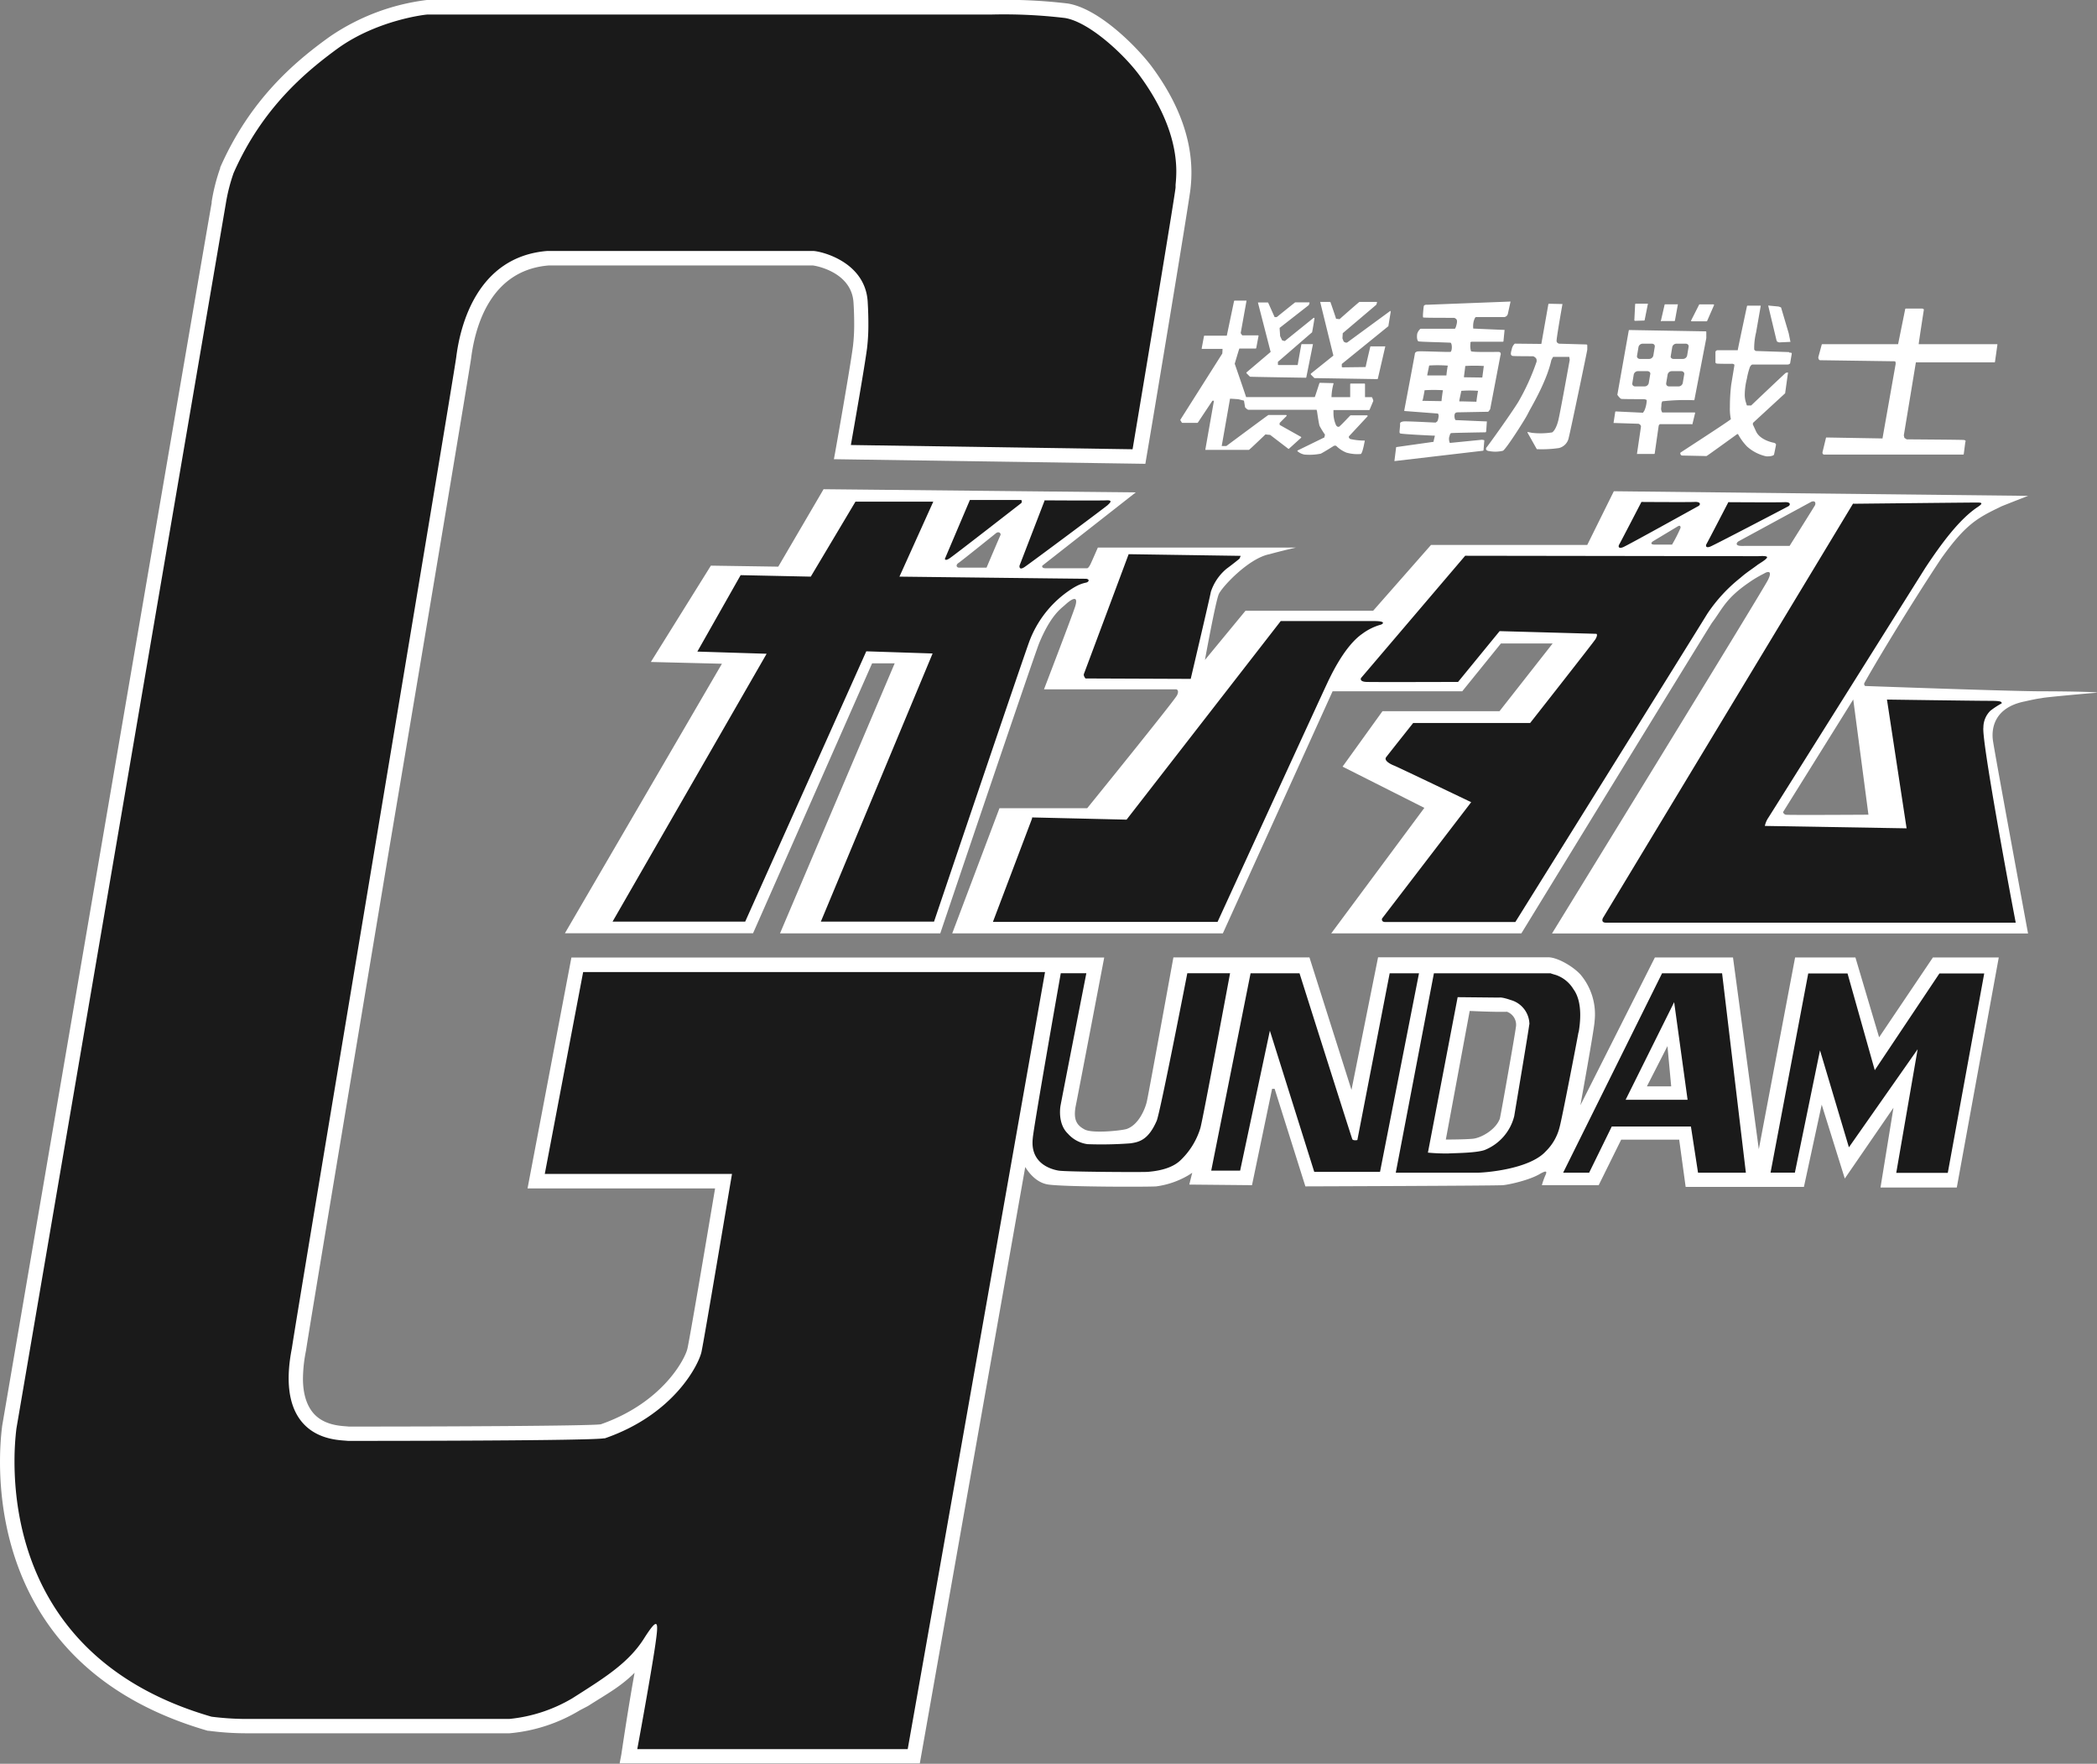
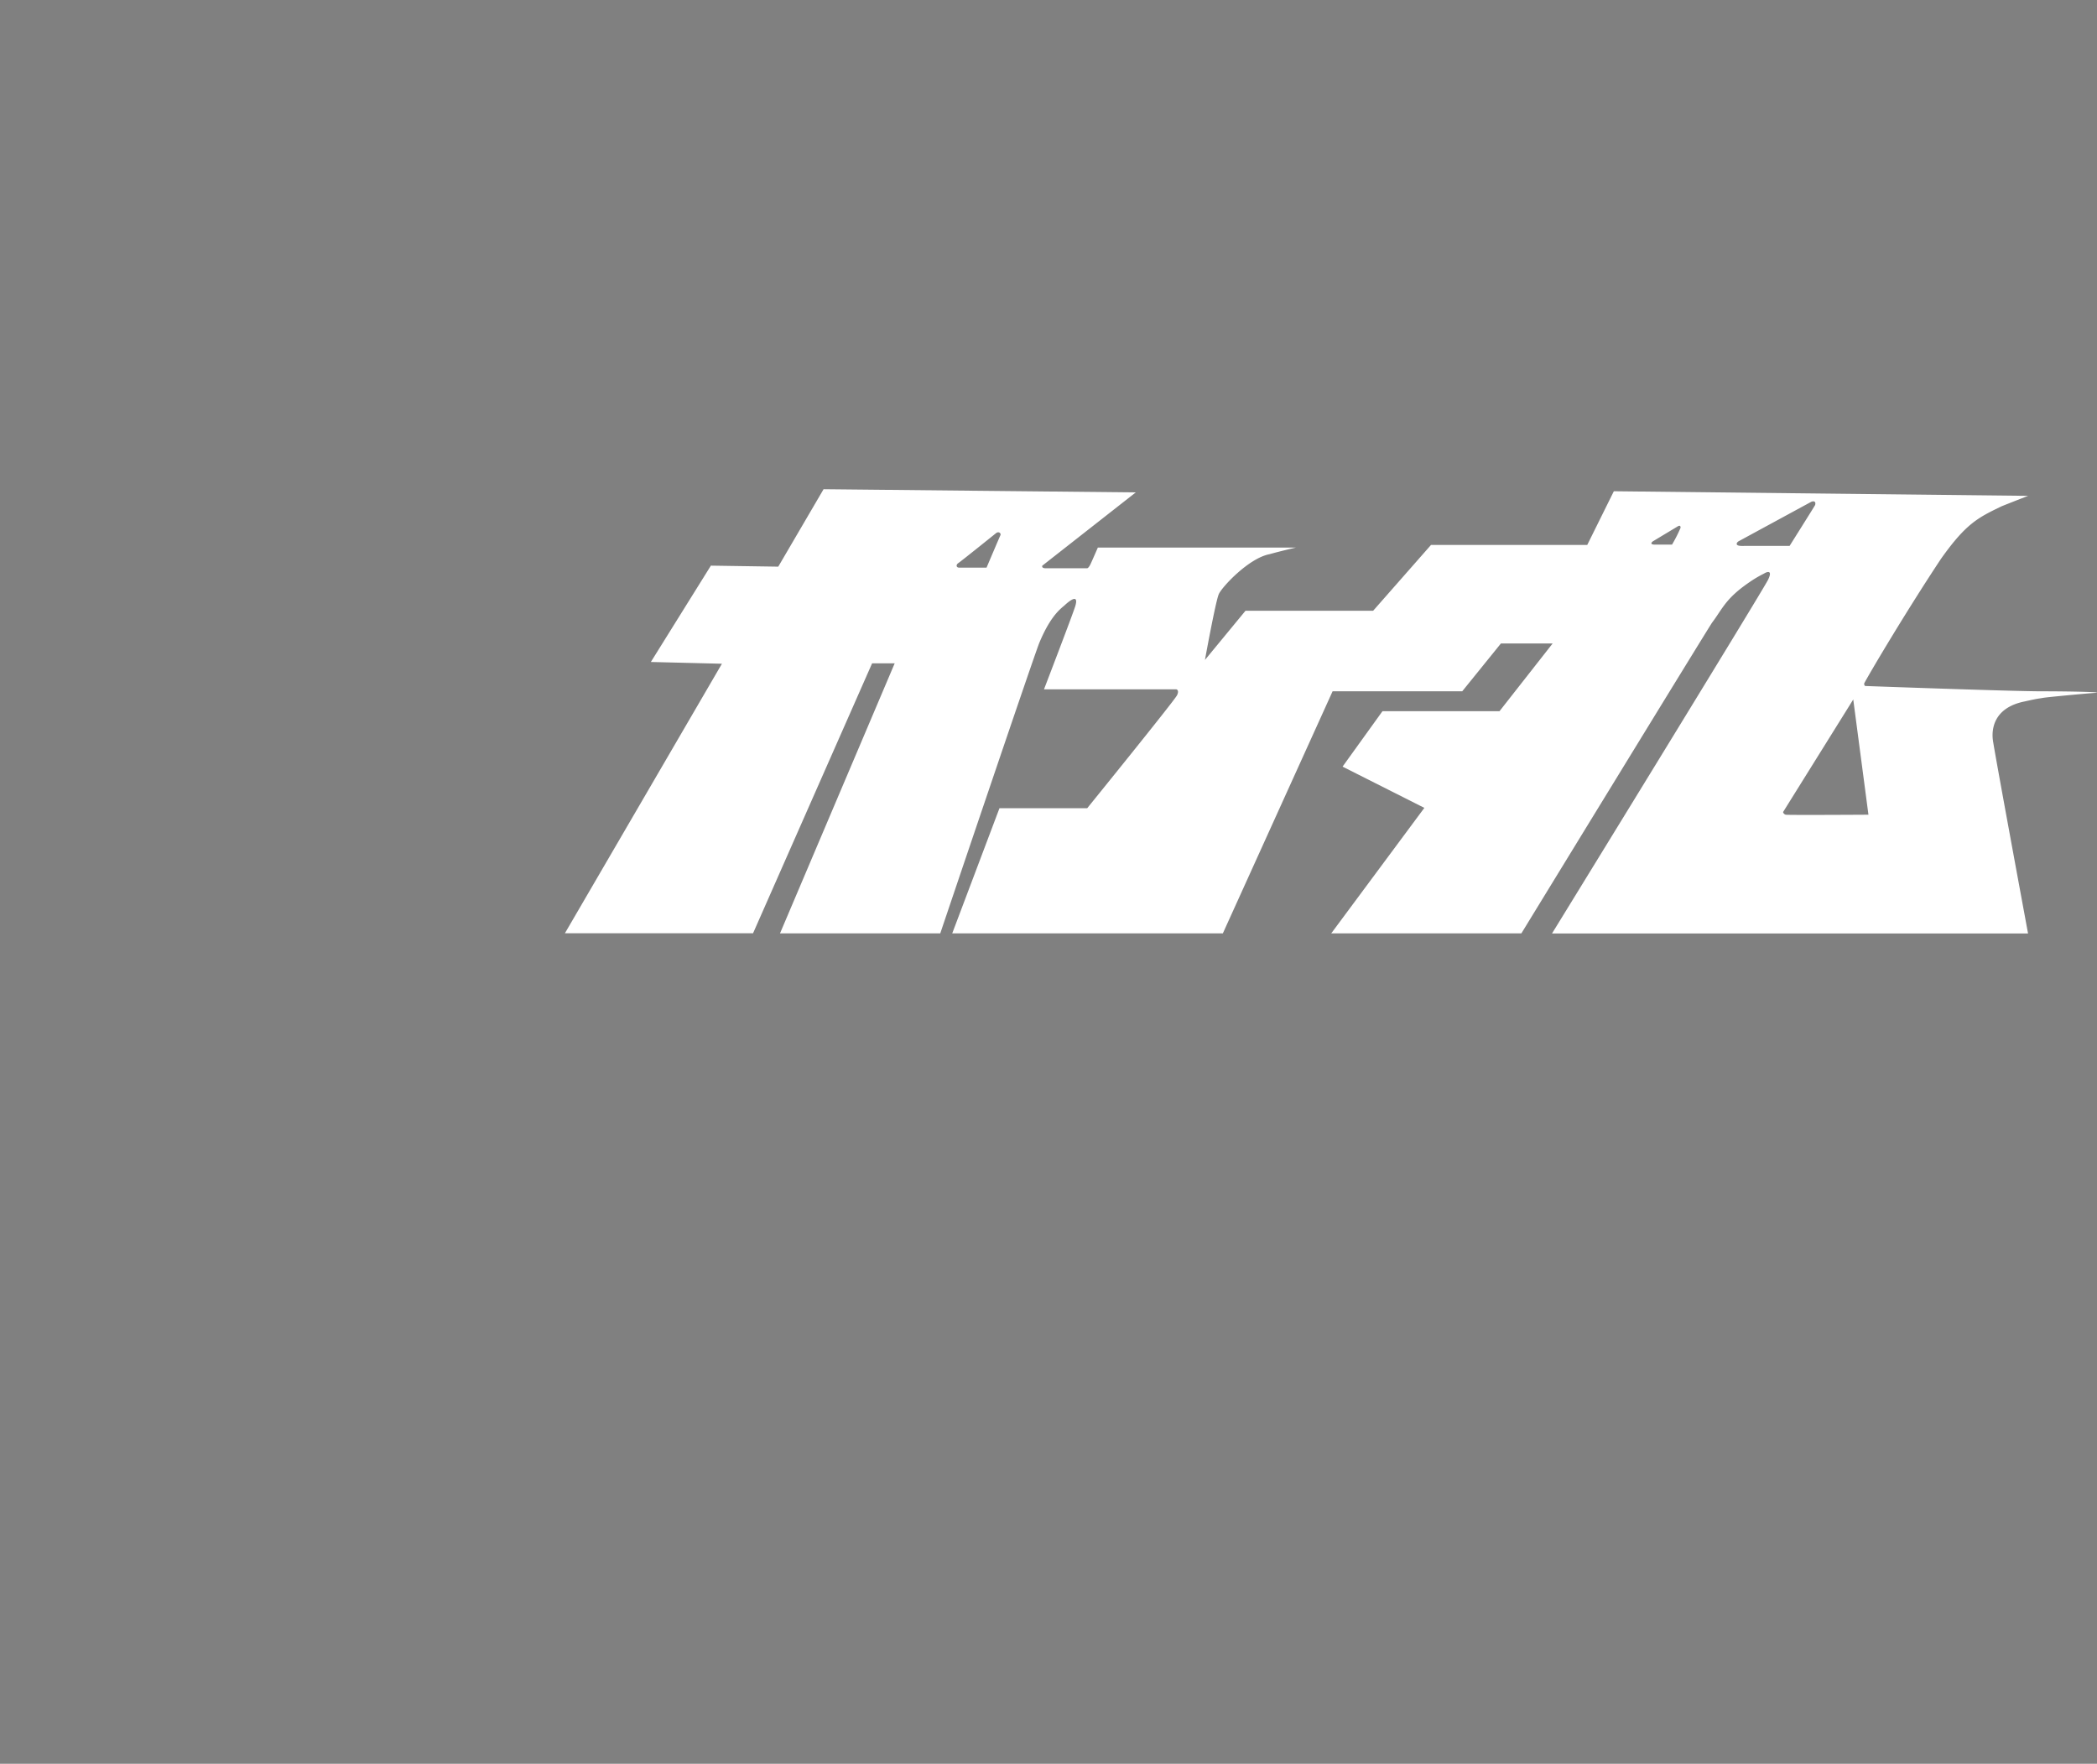
<svg xmlns="http://www.w3.org/2000/svg" viewBox="0 0 454.07 381.91">
  <rect x="0" y="0" width="454.07" height="381.91" fill="#808080" stroke="none" />
  <defs>
    <style>.cls-1{fill:#fff;}.cls-2{fill:#1a1a1a;}</style>
  </defs>
  <g id="レイヤー_2" data-name="レイヤー 2">
    <g id="レイヤー_1-2" data-name="レイヤー 1">
-       <path class="cls-1" d="M418.54,207.32l-11.65,17.29-5.13-17.29H388.7l-7.86,41.52-5.59-41.52H358.34l-16.13,32s3.07-16.9,3.07-18.19A13.34,13.34,0,0,0,342.21,211c-1.67-1.8-5-3.72-7-3.72H298.4L292.64,236l-9.1-28.69H254.08s-5.37,29.59-5.76,31.25-1.79,5-4.35,5.9c-1.28.38-7.43,1-9.09.12s-2.57-2.05-1.92-5.25,6.14-32,6.14-32H230v0H123.73l-9.5,50h40.61c-2.05,12.22-5.57,33-6,34.73-.48,2.12-5.3,11.65-18.76,16.35-2.57.36-33.87.49-54.52.49l-.55-.05c-1.71-.12-5.26-.37-7.41-3.17-1.3-1.7-2-4.1-2-7.18a31.73,31.73,0,0,1,.66-6.05c.54-3.73,9.42-57,18-108.55C93.29,130.34,101.71,79.79,102,77.66c.89-7.1,4.25-19.15,16.81-20.18H176c.24,0,8.37,1.25,8.81,8,0,0,.15,2.06.15,4.53a39.55,39.55,0,0,1-.27,5c-.64,4.89-3.76,22.43-3.79,22.6l-.33,1.82,67.44,1,.22-1.33c1-5.76,9.43-56.33,9.56-58.32l.05-.48c.84-8.46-2-17.18-8.48-25.92-3-4-11.32-12.57-18.22-13.63A115,115,0,0,0,214.69,0H92.42A47.43,47.43,0,0,0,71.5,7.87c-7.69,5.49-17.35,13.69-23.82,28.39l0,.07,0,.07a41.29,41.29,0,0,0-1.85,7.29l0,.28C45.48,45.51.9,306.23.45,308.86v.07C-.63,317.47-3.5,360.79,45,374.77l.1,0h.11a61.62,61.62,0,0,0,7.81.54h57.33a35.43,35.43,0,0,0,15.24-5l1.71-.89c4.2-2.68,7-4.14,10.11-7.21-1.46,8-2.85,17.6-2.88,17.75l-.36,1.87h65L222,252.7c.87,1.4,2.55,3.47,5.06,3.8,3.84.52,21.64.52,23.31.39a18.57,18.57,0,0,0,6.79-2.31c.64-.38,1-.64,1-.64l-.64,2.56,13.58.13,4.35-20.87H276l6.66,21.13s41.37-.13,42.78-.26,6-1.15,8.2-2.56c.77-.38,1.54-.77,1,.39a15.35,15.35,0,0,0-.77,2.17h12.3l4.87-9.86H363.6L365,257h25.61l3.85-17.81,5,16L410,239.86l-2.81,17.28h16.52l9.09-49.82Zm-90.32,15.21c-.09,1-3.09,18.06-3.45,19.69-.91,2.45-4.08,4.17-5.8,4.35s-5.9.18-5.9.18l5.17-27.85s5.44.27,8.07.18A3,3,0,0,1,328.22,222.53Zm28.39,12.7,4.45-8.71.81,8.71Z" />
      <path class="cls-1" d="M442.17,149.69c-6.62,0-38.3-1.15-38.3-1.15a.54.54,0,0,1-.13-.72C405.42,144.75,413,132,420.29,121c5.44-7.66,8-8.9,13.16-11.39,2.88-1.15,5.7-2.24,5.7-2.24l-89.7-1L343.69,118H309.86l-12.53,14.25H269.69l-8.78,10.65s2.3-12.67,3-14.25,6.48-7.77,10.94-8.64c2.59-.72,5.76-1.44,5.76-1.44H237.72s-1.36,3.12-1.59,3.59-.52.89-.75.89h-8.94c-1,0-.75-.56-.75-.56l20.24-15.87-67.6-.69-9.81,16.77-14.59-.22-13,20.86,15.39.38-34,58.36h40.74l25.78-58.45h4.89L168.9,202.1h34.7s20.37-60.33,21.45-62.92c2.53-6.07,4.74-7.43,5.58-8.21s3.06-2.59,2.2.29c-.58,1.88-6.77,18-6.77,18h28.65s.72.14.15,1.3S235.42,175,235.42,175h-19L206.19,202.1h58.6l23.76-52.41h28.07L325,139.33H336.2L324.69,154H299.35l-8.64,12,17.71,8.93L288.26,202.1h41.17s40.72-66.52,41.3-67.29c2.22-2.93,2.87-5.15,7.9-8.62a25.47,25.47,0,0,1,3.35-2c.43-.29,2-1,.87,1.34s-46.79,76.6-46.79,76.6H439.14s-7.33-39.59-7.62-41.9.14-7,6.91-8.35c3.17-.72,3.18-.61,3.9-.76s9.18-.94,11.34-1.09S448.8,149.69,442.17,149.69ZM216.62,115.91c-.19.38-3,7-3,7h-5.95c-.6,0-.74-.61-.14-1s8.19-6.5,8.19-6.5C216.34,115,216.81,115.54,216.62,115.91Zm147.27-1.6a32.48,32.48,0,0,1-1.84,3.62c-.19,0-2.35,0-3.67,0s-.66-.61-.42-.75l5.32-3.2C364,113.55,363.89,114.31,363.89,114.31Zm13.22,3.9c-1.51,0-1.08-.75-.66-1l15.76-8.56c1-.37.94.47.8.75s-5.5,8.8-5.5,8.8Zm9.55,58.2a.81.81,0,0,1-.57-.57l15.2-24.38,3.29,24.95s-17.47.11-17.92,0" />
-       <path class="cls-2" d="M160.42,124.54l15.14.32,9.68-16.24h16.85l-7.33,16.24s39,.46,40.27.46c.93,0,.86.66.16.83-1,.22-2.14.54-4.63,2.41a23.31,23.31,0,0,0-7.55,10c-.78,1.87-20.76,61-20.76,61H177.74l24.2-58.06-14.36-.47-26.22,58.53H132.64L166,141.56l-15-.47,9.37-16.55M210,108.29,204.6,121s0,.56,1-.09,15.57-12,15.57-12,.28-.65-.18-.65H210m16.24,0-5.48,14.22s-.19,1.17,1.12.28,17.69-13.09,18-13.42,1.31-1.08-.33-1-13.28,0-13.28,0M244.39,120s-9.51,25.48-9.68,25.91.34,1,.34,1l22.78.09s4.19-17.8,4.36-18.85a10.93,10.93,0,0,1,3.4-5c1.66-1.22,2.8-2.18,2.8-2.18l.26-.61L244.39,120m-20.91,57.22L215,199.62h48.64s23.43-51.1,24.1-52.43,3.5-7.35,7.22-9.94a12.24,12.24,0,0,1,4.07-2c.33-.11,1.32-.77-1.56-.77H277.32l-33.38,43L223.48,177m93.77-56.65-22.54,26.46s-.45.79,1.18.85,19.83,0,19.83,0l9-11,20.87.58c.33,0,.26.53-.13,1.18s-14.13,18.13-14.13,18.13H306s-5.73,7.21-5.89,7.46c-.46.72,1.05,1.5,1.77,1.77s16.68,7.92,16.68,7.92l-19.3,25.19s-.26.76.72.76h28.14s36.66-58.77,41.55-66.72a33.83,33.83,0,0,1,7.2-7.82c1.28-1.14,2.44-1.84,3.7-2.8.34-.26,2-1.2,2.06-1.62s-1.58-.26-2-.26l-63.39-.09m38.21-11.7s-4.61,8.9-4.84,9.27-.19,1,.85.57,15.76-8.61,16.28-8.89.61-1-.9-.9c-1.13.07-11.39,0-11.39,0m18.82,0s-4.51,8.71-4.74,9.08-.2,1,.84.57,16.33-8.42,16.84-8.7.62-1-.89-.9c-1.13.07-12.05,0-12.05,0m27,.27-54.19,89.78s-.52,1,.66,1h88.73s-.78-4.1-1-5.28-6.42-34.29-6-37a5.11,5.11,0,0,1,1.5-3.6,18.78,18.78,0,0,1,2.47-1.62c0-.46-.51-.54-3.06-.54s-21.79-.27-21.79-.27l4.25,27.88-30.69-.52a5,5,0,0,1,.79-1.83c.65-1,33.44-53.24,34-54.12,3.47-5.24,7.39-10.55,11.38-13.16,1.47-1,.4-.91-.72-.91-1.76,0-26.3.26-26.3.26" />
-       <path class="cls-1" d="M275.14,76.22,272.4,65.58a.06.06,0,0,1,0,0,.13.13,0,0,1,0-.08.14.14,0,0,1,.1,0h2a.13.13,0,0,1,.12.08l1.38,3.09.45,0s3.93-3.17,4-3.2h3a.13.13,0,0,1,.11.06.19.19,0,0,1,0,.07v0a3.54,3.54,0,0,1-.17.47L277.08,71c0,.2.11,1.67.11,1.78h0s.42.89.42.9.54.17.61.16l6.2-5a.14.14,0,0,1,.15,0,.12.12,0,0,1,.06.13s-.49,3-.53,3-7.37,6.39-7.39,6.37l0,.64.17.07H281c0-.2.78-4.44.78-4.44a.12.12,0,0,1,.12-.1h2.28a.12.12,0,0,1,.1,0,.2.2,0,0,1,0,.11l-1.42,7.07a.12.12,0,0,1-.13.1s-12-.18-12.07-.22l-.77-.77a.13.13,0,0,1,0-.09h0a.16.16,0,0,1,.05-.1l5.19-4.4m26-8.85a.12.12,0,0,0-.14,0l-9.22,6.76c-.34.24-.81-.16-.82-.17s-.27-.69-.27-.69.07-1.11.07-1.11S298,66,298,66a4.33,4.33,0,0,0,.16-.46.14.14,0,0,0,0-.11.11.11,0,0,0-.11-.06h-3.68c-.09,0-4.29,3.72-4.32,3.75a4.72,4.72,0,0,0-.75-.08c0-.16-1.2-3.58-1.2-3.58a.14.14,0,0,0-.12-.09h-2a.12.12,0,0,0-.1,0,.13.13,0,0,0,0,.08v0L288.72,77l-4.88,3.91a.14.14,0,0,0,0,.1h0a.11.11,0,0,0,0,.09l.77.77c.09,0,13.61.22,13.61.22a.14.14,0,0,0,.13-.1l1.59-6.88a.14.14,0,0,0,0-.11.11.11,0,0,0-.1,0h-3a.12.12,0,0,0-.13.1s-1,4.19-1,4.38l-5,.06-.17-.07c0-.15,0-.64,0-.65s10.1-8.2,10.1-8.2a.12.12,0,0,0,0-.08l.49-3a.12.12,0,0,0-.06-.13M297.1,86h-1.53V83.18a.13.13,0,0,0-.13-.13h-2.95a.13.13,0,0,0-.13.13V86h-4.05a12,12,0,0,1,.44-2.91v0a.19.19,0,0,0,0-.08.14.14,0,0,0-.1-.05l-2.83-.07a.14.14,0,0,0-.13.09s-.92,2.88-1,3H269.82c0-.09-2.45-7.21-2.46-7.21s.83-2.84,1-3.3h3.53a.15.15,0,0,0,.13-.11l.49-2.61v0a.11.11,0,0,0,0-.08.12.12,0,0,0-.1-.05h-3.43l-.33-.49s1.25-6.94,1.25-6.94v0a.12.12,0,0,0,0-.09.14.14,0,0,0-.1,0h-2.46a.14.14,0,0,0-.13.11l-1.57,7.48h-4.81a.13.13,0,0,0-.13.11l-.49,2.61v0a.14.14,0,0,0,0,.09.16.16,0,0,0,.1.05h4.41c0,.21-.05,1-.05,1s-9.07,14.32-9.07,14.32a.12.12,0,0,0,0,.14l.3.49a.14.14,0,0,0,.11.06h3.26a.13.13,0,0,0,.11-.06l3.15-4.73h.33L261,97.32v0a.16.16,0,0,0,0,.09.12.12,0,0,0,.1,0h9.34c.09,0,3.55-3.32,3.58-3.35a7.81,7.81,0,0,0,1,.1h0s3.92,3,3.92,3a.12.12,0,0,0,.17,0l2.64-2.39a.18.18,0,0,0,0-.1v0a.13.13,0,0,0-.07-.09L277.08,92v-.41s1.5-1.51,1.5-1.51a.11.11,0,0,0,0-.14.12.12,0,0,0-.11-.08h-3.82c-.07,0-9.11,6.72-9.11,6.72l-1,0c.05-.29,1.76-10,1.8-10.25.19,0,1.77.11,1.78.11l1.24.31c.05.29.24,1.44.24,1.44.18.21.53.54.74.54H285.1c0,.11.08.33.08.33s.37,2.65.55,3.15a17.41,17.41,0,0,0,1.18,1.92,3.68,3.68,0,0,0-.13.58L281,97.53a.12.12,0,0,0-.07.1v0a.12.12,0,0,0,.05.1,3.22,3.22,0,0,0,1.49.7,12.49,12.49,0,0,0,3.5-.19c.56-.25,2.81-1.67,2.91-1.73l.42,0A6.61,6.61,0,0,0,291.53,98a8.6,8.6,0,0,0,3.08.31c.26,0,.56-1,.9-2.81a.1.1,0,0,0,0-.1.11.11,0,0,0-.09,0,14.38,14.38,0,0,1-3.06-.34.75.75,0,0,1-.31-.44l.07-.17,4-4.3a.13.13,0,0,0,0-.14.14.14,0,0,0-.12-.08h-3.57c-.11.06-1.88,2-2.48,2.48a2.35,2.35,0,0,0-.28,0,.82.82,0,0,1-.43-.48l-.06-.15a6.35,6.35,0,0,1-.44-2.31c0-.21,0-.45,0-.68h7.71a.15.15,0,0,0,.12-.08l.8-1.91a4.13,4.13,0,0,0-.19-.59.11.11,0,0,0-.12-.08m24.71,7.36a.14.14,0,0,1-.13.12c-.07,0-6.92.11-7.36.17-.23,0-.31.27-.41.65l-.11.38c0,.1,0,.2,0,.29a2.07,2.07,0,0,0,.18.81h0l6.95-.69.4.06a.12.12,0,0,1,.11.14l-.17,2.06a.14.14,0,0,1-.12.12l-19.05,2.23a.14.14,0,0,1-.11,0,.13.13,0,0,1,0-.1l.35-2.82a.12.12,0,0,1,.11-.11l8-1.13c0-.15.27-1.22.27-1.22v-.12l-.33,0c-.07,0-7-.32-7.19-.49s-.11-.35,0-1.66l0-.44c0-.32.35-.4.62-.47s2.2,0,5.69.17l1.32.06c.15,0,.23-.12.31-.17.25-.07.42-1,.42-1.42a1.76,1.76,0,0,1-.13-.36s0,0,0,0L304.16,89a.12.12,0,0,1-.09-.05.11.11,0,0,1,0-.08v0c.78-4.13,2.27-12,2.29-12.23s.13-.4.49-.52,2.65,0,6.19.08l1,0c.2,0,.33-.51.33-1s-.11-.93-.29-1l-2.49-.09c-2.48-.07-4.25-.13-4.45-.2s-.41-.64-.27-1.63a2.3,2.3,0,0,1,.71-1.09H315s.17,0,.38-.87c.12-.45.21-1-.08-1.25s-.45-.25-.47-.25c-2.95,0-6.49,0-6.66-.08s.11-2.4.12-2.42c.07-.38.66-.34.75-.33l17.91-.69a.13.13,0,0,1,.11,0,.14.14,0,0,1,0,.11l-.57,2.59a.91.91,0,0,1-.81.66h-6.07c-.22,0-.38.51-.5.88a4.65,4.65,0,0,0-.1,1.61c.21,0,4.11.19,6.67.28a.18.18,0,0,1,.1,0,.19.19,0,0,1,0,.1l-.23,2.35a.13.13,0,0,1-.13.12h-6.64a.46.46,0,0,0-.37.11c-.06.07,0,.17,0,.23a4,4,0,0,0,.12,1.72c.15.1,1.22.2,5.45.14h.48a.5.5,0,0,1,.44.19.63.63,0,0,1,0,.54l-2.23,11.67a3.14,3.14,0,0,1-.42.56l-6.41.12c-.31,0-.63,0-.8.28a1.14,1.14,0,0,0-.1.53,1.91,1.91,0,0,0,.13.71c.05.1.11.16.16.17.31,0,4.47.2,6.63.28a.12.12,0,0,1,.09,0,.11.11,0,0,1,0,.08S321.81,93.39,321.81,93.39Zm-2.07-6.5c0-.31.32-2.35.36-2.36a23,23,0,0,0-3.63,0c-.06.26-.44,2.06-.44,2.09a.72.72,0,0,1,0,.19l.21,0,.34,0Zm1.57-7.74a30.7,30.7,0,0,0-4,0c0,.3-.27,2.23-.27,2.26a.72.72,0,0,1,0,.19l.21,0,.34,0,3.42.05C321,81.48,321.29,79.29,321.31,79.15Zm-11.83,0c-.05.26-.37,1.83-.38,1.86s0,.18,0,.19l.21,0,.34,0,3.59,0c0-.31.26-2.12.31-2.13A29.45,29.45,0,0,0,309.48,79.14ZM308,86.61a.72.72,0,0,1,0,.19h.21l.34,0,3.59.06c0-.32.27-2.35.32-2.36a29.45,29.45,0,0,0-4,0c0,.28-.38,2.06-.38,2.09m35.53-12-6-.17s-.52-.1-.56-.57.89-5.87,1.26-7.91a.2.2,0,0,0,0-.11.14.14,0,0,0-.1,0l-2.81-.06a.14.14,0,0,0-.13.11s-1.48,8.38-1.52,8.59L328,74.41a2.16,2.16,0,0,0-.64,1.14l-.09.35a3,3,0,0,0-.12.67.5.5,0,0,0,.09.32.45.45,0,0,0,.35.19c.57.06,4.2.06,4.36.06a1.26,1.26,0,0,1,.68.49.8.8,0,0,1,.1.38,1.45,1.45,0,0,1,0,.28A48.9,48.9,0,0,1,328.78,87c-1.78,2.88-6.65,9.62-6.85,9.82a.48.48,0,0,0-.15.33.35.35,0,0,0,0,.14c.07.21.31.35.66.38a6.93,6.93,0,0,0,3-.07c.66-.33,4.61-6.51,5.27-7.78l.52-1c1.24-2.22,3.82-6.84,4.69-10.86,0,0,.37-.68.37-.68l3.52,0c0,.13.09.64.09.64l-.21,1.14c-.52,2.89-1.92,10.55-2.25,11.9-.4,1.66-1,2.47-1.36,2.67a16.31,16.31,0,0,1-4.32.1l-.86-.17a.13.13,0,0,0-.13,0,.14.14,0,0,0,0,.14l2,3.56a26.05,26.05,0,0,0,4.78-.24,2.87,2.87,0,0,0,2.15-2.32c.4-1.53,4-18.78,4-19V74.78a.13.13,0,0,0-.12-.14M354,69.47l2-.06a.12.12,0,0,0,.12-.1l.69-3.44a.11.11,0,0,0,0-.11.1.1,0,0,0-.1,0l-2.52,0a.15.15,0,0,0-.13.13l-.17,3.43a.14.14,0,0,0,.14.14m5.72.06h2.8a.14.14,0,0,0,.13-.11L363.3,66a.11.11,0,0,0,0-.11.12.12,0,0,0-.1,0h-2.63a.13.13,0,0,0-.13.1l-.8,3.47a.15.15,0,0,0,0,.11.16.16,0,0,0,.11,0m6.58,0h3.2a.13.13,0,0,0,.12-.07l1.49-3.41a.13.13,0,0,0-.12-.18h-3a.12.12,0,0,0-.11.07l-1.72,3.4a.12.12,0,0,0,0,.13.11.11,0,0,0,.11.06m-.06,22.27c-2.57,0-6.49,0-6.73,0s-.35.36-.35.35l-.86,6a.13.13,0,0,1-.13.11h-3.6a.12.12,0,0,1-.1,0,.11.11,0,0,1,0-.11l.85-5.77c.05-.46-.51-.66-.5-.66l-5.32-.17a.14.14,0,0,1-.1,0,.17.17,0,0,1,0-.1l.35-2.29a.12.12,0,0,1,.13-.11l5.88.28.3-.45a6.19,6.19,0,0,0,.51-2.21s0-.07,0-.09a1.37,1.37,0,0,0-.68-.19c-.76,0-4.6,0-4.83-.06s-.69-.62-.85-.89l2.47-13.91a.13.13,0,0,1,.13-.11l16.54.29a.12.12,0,0,1,.12.13v1.34l-2.57,13.33a.14.14,0,0,1-.13.11,44.25,44.25,0,0,0-6.83.24,1.71,1.71,0,0,0-.19.89l-.06.65a1,1,0,0,0,0,.17,1.56,1.56,0,0,0,.24.7h7a.16.16,0,0,1,.11.05.14.14,0,0,1,0,.11l-.57,2.35A.14.14,0,0,1,366.26,91.85ZM358,77l.31-1.91a.57.57,0,0,0-.11-.46.68.68,0,0,0-.51-.21h-2a.93.93,0,0,0-.9.71l-.32,1.91a.54.54,0,0,0,.12.46.65.65,0,0,0,.5.22h2.06A.94.94,0,0,0,358,77Zm-.78,3.58a.65.65,0,0,0-.5-.21h-2.05a.94.94,0,0,0-.91.72l-.31,1.9a.53.53,0,0,0,.12.46.62.62,0,0,0,.5.22h2.05A.93.93,0,0,0,357,83l.32-1.91A.54.54,0,0,0,357.24,80.59Zm7.33,0a.68.68,0,0,0-.5-.21H362a.92.92,0,0,0-.9.72l-.32,1.9s0,.07,0,.11a.56.56,0,0,0,.13.35.66.66,0,0,0,.51.22h2.05a.94.94,0,0,0,.9-.72l.32-1.91A.54.54,0,0,0,364.57,80.59Zm-2.81-3.43a.55.55,0,0,0,.12.35.66.66,0,0,0,.51.22h2.05a.94.94,0,0,0,.9-.72l.32-1.91a.54.54,0,0,0-.12-.46.66.66,0,0,0-.5-.21H363a.93.93,0,0,0-.9.72l-.32,1.9v.11m25.62-.91L380.23,76s-.39-.15-.39-.39v-.15c0-.09,0-.21,0-.35a14.92,14.92,0,0,1,.41-3.13l1-5.71v0a.12.12,0,0,0,0-.08.12.12,0,0,0-.1,0h-2.74a.12.12,0,0,0-.13.1s-2,9.34-2,9.54h-4.36c-.19,0-.47.15-.47.42v2.11s0,.19,0,.19l.24.17c.23.06,2.69.06,3.18.06a.87.87,0,0,1,.62.12.23.23,0,0,1,.06.16s0,0,0,.08l-.69,4.18a40.53,40.53,0,0,0-.28,4.86,11.35,11.35,0,0,0,.21,2.6C373.46,91.8,364,97.9,363.9,98a.11.11,0,0,0-.06.11c0,.18.09.53.42.53l5.26.11c.08,0,6.43-4.6,6.43-4.6a.68.68,0,0,1,.38-.17,11.9,11.9,0,0,0,2,2.74l.18.15a9.06,9.06,0,0,0,3.94,1.94c1.3.06,1.64-.29,1.67-.33s.43-2.06.43-2.06a.31.31,0,0,0,0-.09.45.45,0,0,0,0-.17.77.77,0,0,0-.53-.3c-.31-.06-3-.64-3.8-2.5,0,0-.67-1.46-.68-1.47s.06-.34.06-.34,6.94-6.39,6.94-6.39.61-4.38.61-4.38a.14.14,0,0,0,0-.11.13.13,0,0,0-.12,0l-.34.06c-.07,0-7.51,7.07-7.51,7.07l-.54,0h-.17c-.2,0-.24,0-.27-.18l-.08-.28a5.25,5.25,0,0,1-.32-2,14.54,14.54,0,0,1,.45-3.31,16.33,16.33,0,0,1,.67-2.59c.25-.37.34-.51.64-.51h7.55c.14,0,.53-.1.53-.37l.34-2c0-.18-.19-.21-.58-.21m-2.62-2.38.45.17c.06,0,2.35-.11,2.35-.11a.11.11,0,0,0,.09,0,.11.11,0,0,0,0-.11l-.35-1.73-1.66-5.61a2.59,2.59,0,0,0-.58-.21L383,66.17a.12.12,0,0,0-.1,0,.14.14,0,0,0,0,.12l1.78,7.44a.14.14,0,0,0,.08.09m47.7.71a.14.14,0,0,0-.1,0h-16.9c0-.29,1.12-7.47,1.12-7.48a.14.14,0,0,0-.07-.12l-.23-.11-3.61,0a.15.15,0,0,0-.13.11L411,74.53H394.59a.14.14,0,0,0-.13.1l-.74,2.74c0,.11.07.63.41.63l16.14.23.16.08.05.45-2.86,16.18-12.12-.21a.12.12,0,0,0-.12.1l-.75,3.09a.51.51,0,0,0,.09.39.34.34,0,0,0,.27.12h30.1a.13.13,0,0,0,.13-.12l.34-2.63s.06,0,.06-.12a.17.17,0,0,0,0-.07c-.06-.18-.31-.21-.39-.22-.46-.06-11.86-.13-12.37-.14,0,0-.49-.31-.5-.32h0c0-.08-.12-.54-.12-.54s2.43-14.68,2.61-15.81h17a.12.12,0,0,0,.13-.11s.52-3.67.52-3.68a.11.11,0,0,0,0-.08" />
-       <path class="cls-2" d="M229.69,210.74h5.54s-5.53,28.21-5.62,28.85-.46,3.9,1.63,5.89a6.88,6.88,0,0,0,4.26,2.27,84.13,84.13,0,0,0,9.26-.18c1.9-.27,3.9-.72,5.71-4.9.82-2.08,6.62-31.93,6.62-31.93h9.26s-5.9,31.75-6.44,33.56a16.1,16.1,0,0,1-4.36,7c-1.36,1.27-3.61,2.18-7.07,2.45-1.18.09-17.6,0-19.24-.27s-6.17-1.54-5.62-6.9c.09-2,6.07-35.83,6.07-35.83m41.1,0-8.52,42.73h6.26l6.44-30.3,9.61,30.57h14.24l8.44-43h-6.35l-7,36.11s-.91.18-1.09-.19-11.43-35.92-11.43-35.92H270.79m71,12.79c-.28,1.63-3.63,19-4.08,20.5a11,11,0,0,1-3,5.26c-3.54,3.91-13.25,4.63-14.88,4.63h-17.6l8.26-43.18h25.31s-.19,0,1.09.36a7.18,7.18,0,0,1,3.81,3.08C342.83,217.09,342.1,221.9,341.83,223.53Zm-10.62-1.72a5.52,5.52,0,0,0-4-5.27c-2.09-.72-2.54-.54-2.54-.54l-9-.09-6.44,33.66a40.35,40.35,0,0,0,4.44.18c1.55-.09,5.9-.09,7.81-.73a10.68,10.68,0,0,0,6.44-7.35c.45-2.72,3.17-18.87,3.26-19.86m46.9,32.11H367.68l-1.54-10H349l-4.9,10h-5.63l21.42-43.18h13ZM352,238.14h13.42L362.51,217,352,238.14m39.55-27.4-8.17,43.18h5.27l5.44-26.49,6.26,21,14.88-21.23-4.63,26.76h11.16l7.89-43.18h-9.7l-14,20.95-5.9-20.95h-8.53m-165.25-.3h-100c-.44,2.32-7.67,40.38-8.31,43.72h40.54l-.31,1.83c-.24,1.4-5.77,34.36-6.3,36.72-.58,2.63-5.84,13.48-20.91,18.69l-.1,0-.11,0c-2.63.53-46.51.56-55.28.56h-.11l-.59-.05c-2-.14-6.68-.46-9.69-4.39-2.63-3.44-3.26-8.73-1.89-15.67.52-3.68,9.41-57,18-108.54,8.52-51.13,17.34-104,17.59-106.08.81-6.48,4.36-21.7,19.72-22.93h57.58c1.83.09,11.21,2.36,11.78,10.93,0,.14.15,2.19.15,4.73a43.21,43.21,0,0,1-.29,5.44c-.54,4.07-2.68,16.27-3.5,20.92l61,.92c3.76-22.43,9.18-55.11,9.31-56.68l0-.59a28.58,28.58,0,0,0,.16-2.86c0-4.17-1.08-11.48-8-20.87-3.48-4.69-11-11.6-16.17-12.39a111.48,111.48,0,0,0-16-.74h-122c-.39,0-10.77,1.16-19.33,7.28C66,15.68,56.74,23.5,50.58,37.47a38.26,38.26,0,0,0-1.7,6.73l-.05.28C48.57,46,4.2,305.6,3.55,309.35a59.18,59.18,0,0,0-.41,7.16c0,14.73,4.95,44.3,42.66,55.21a62.11,62.11,0,0,0,7.24.49h57.22a33.11,33.11,0,0,0,13.66-4.47l1.4-.89c5.83-3.72,10.87-6.93,14.09-12s3.2-3.7,2.51,1.16-3,17.76-3.93,22.73h58.56C197,376.24,225.66,214,226.29,210.44Z" />
    </g>
  </g>
</svg>